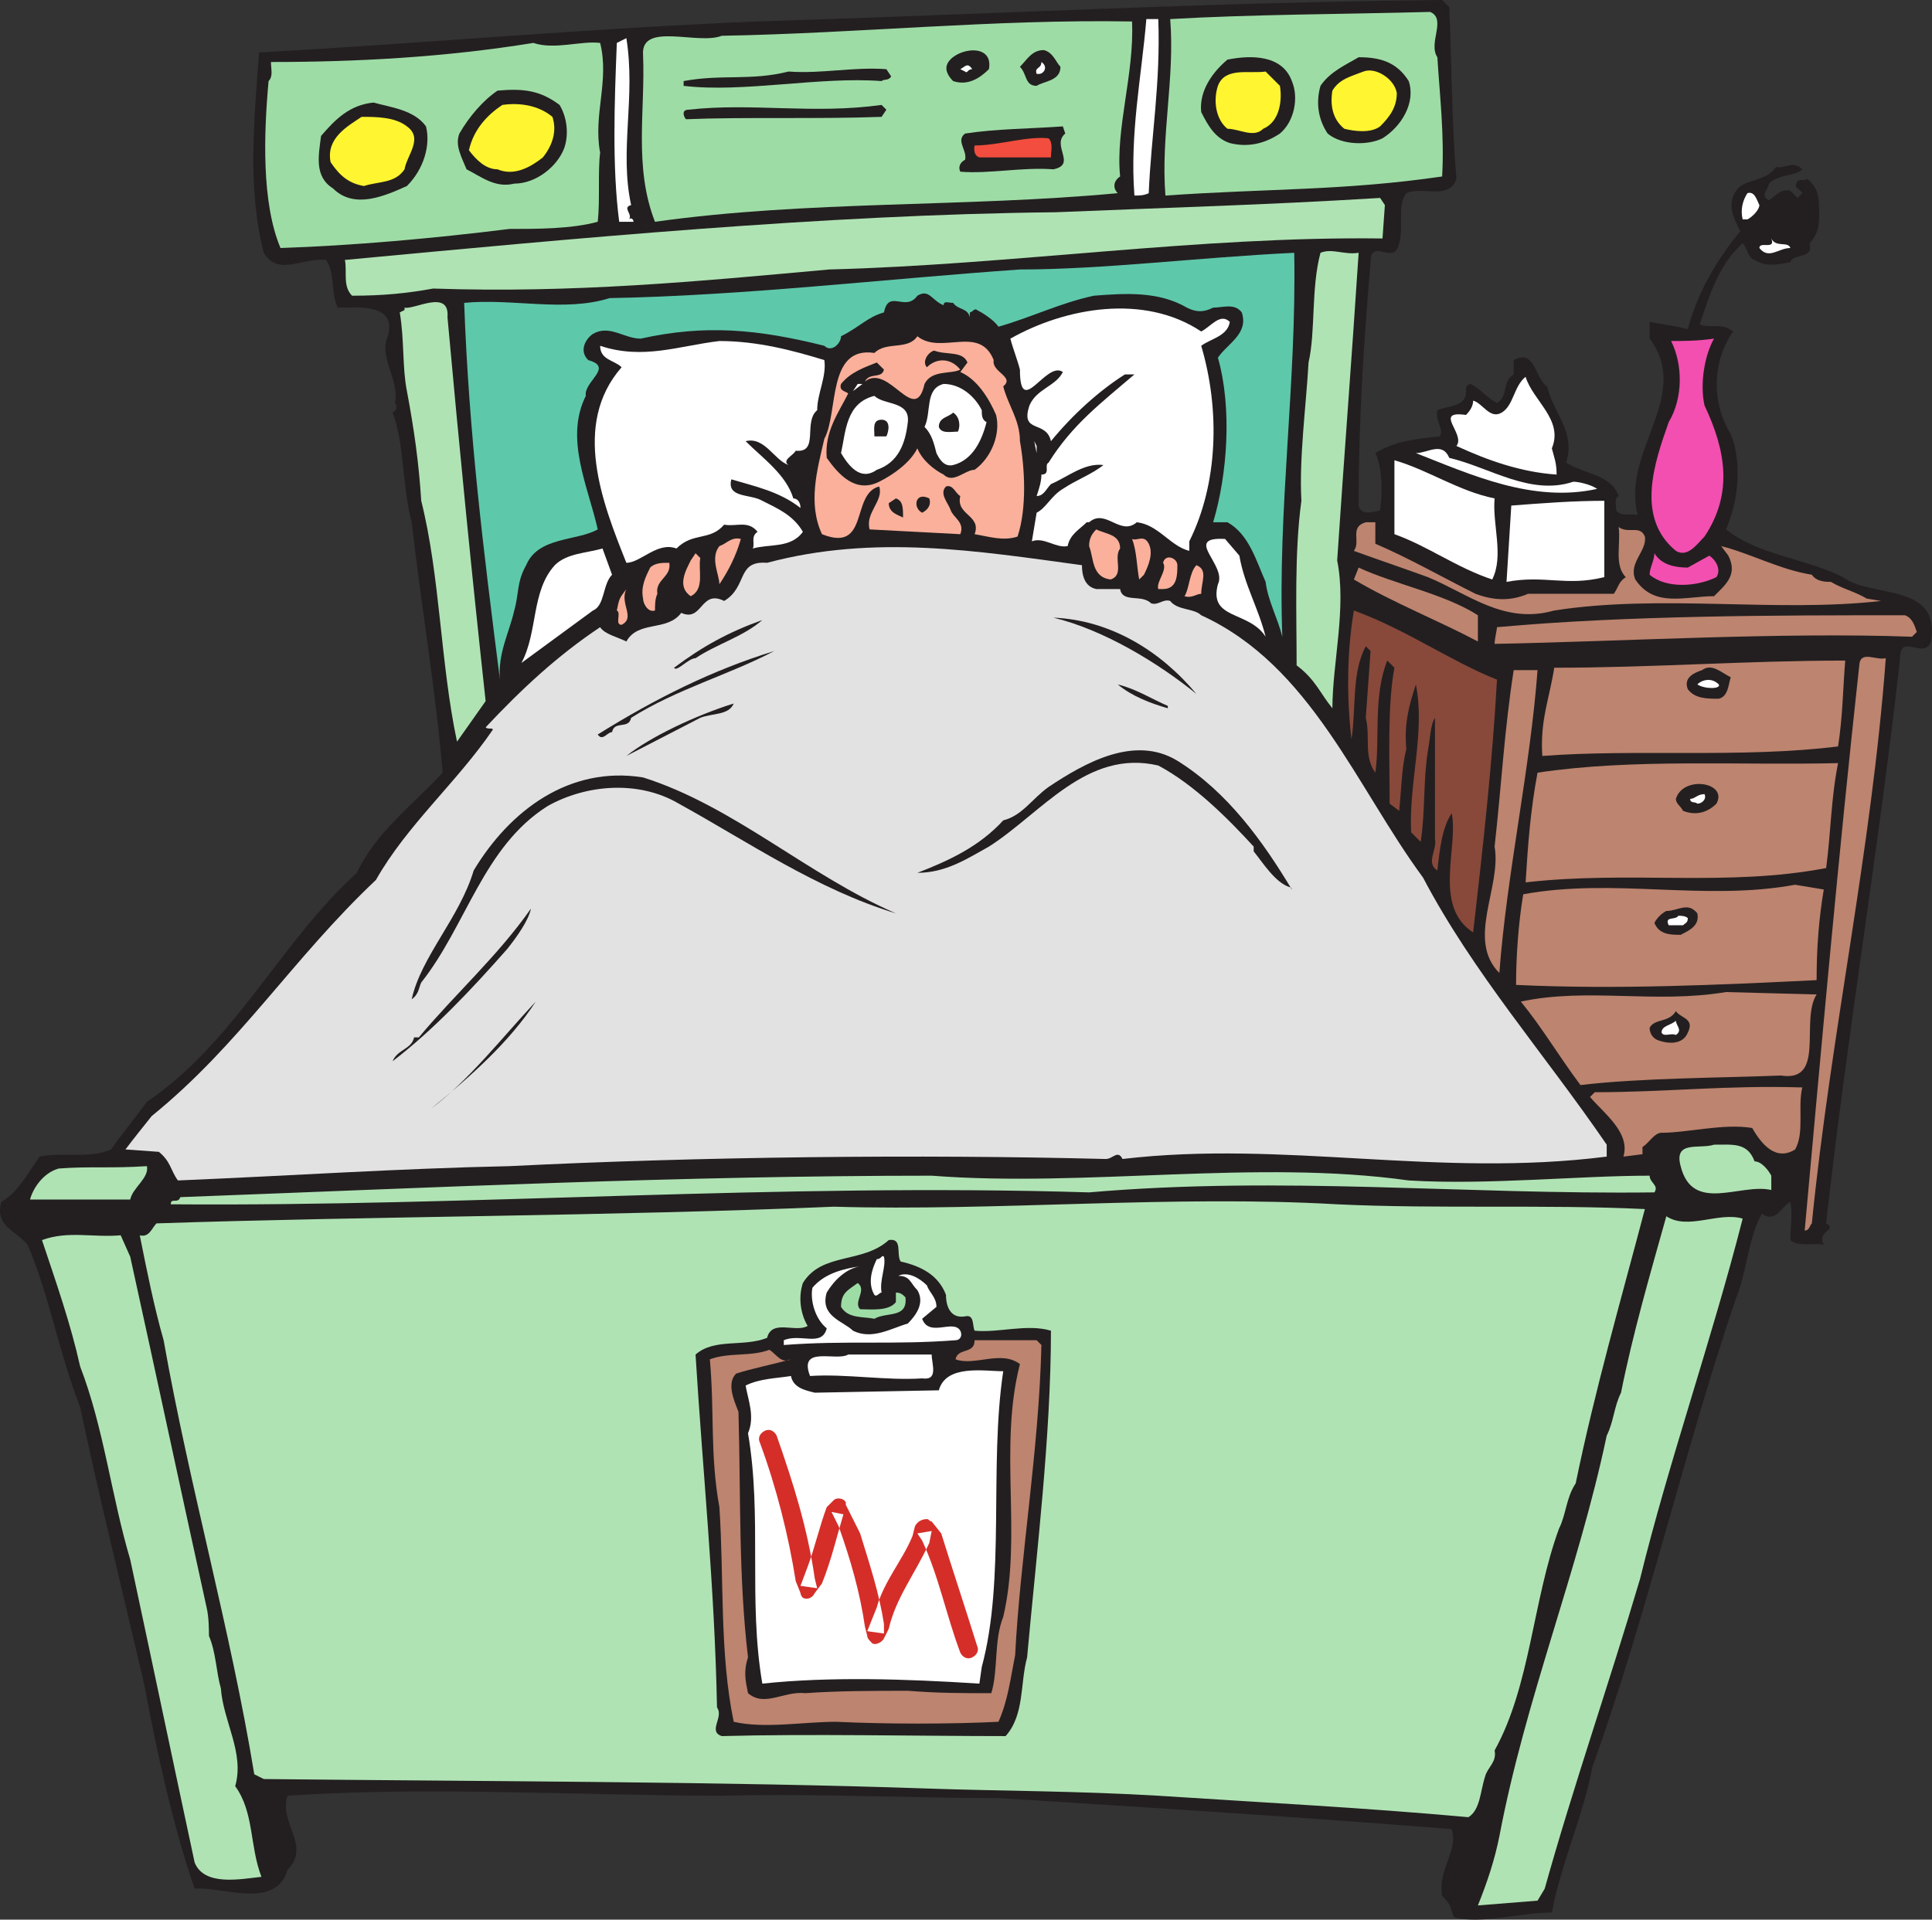
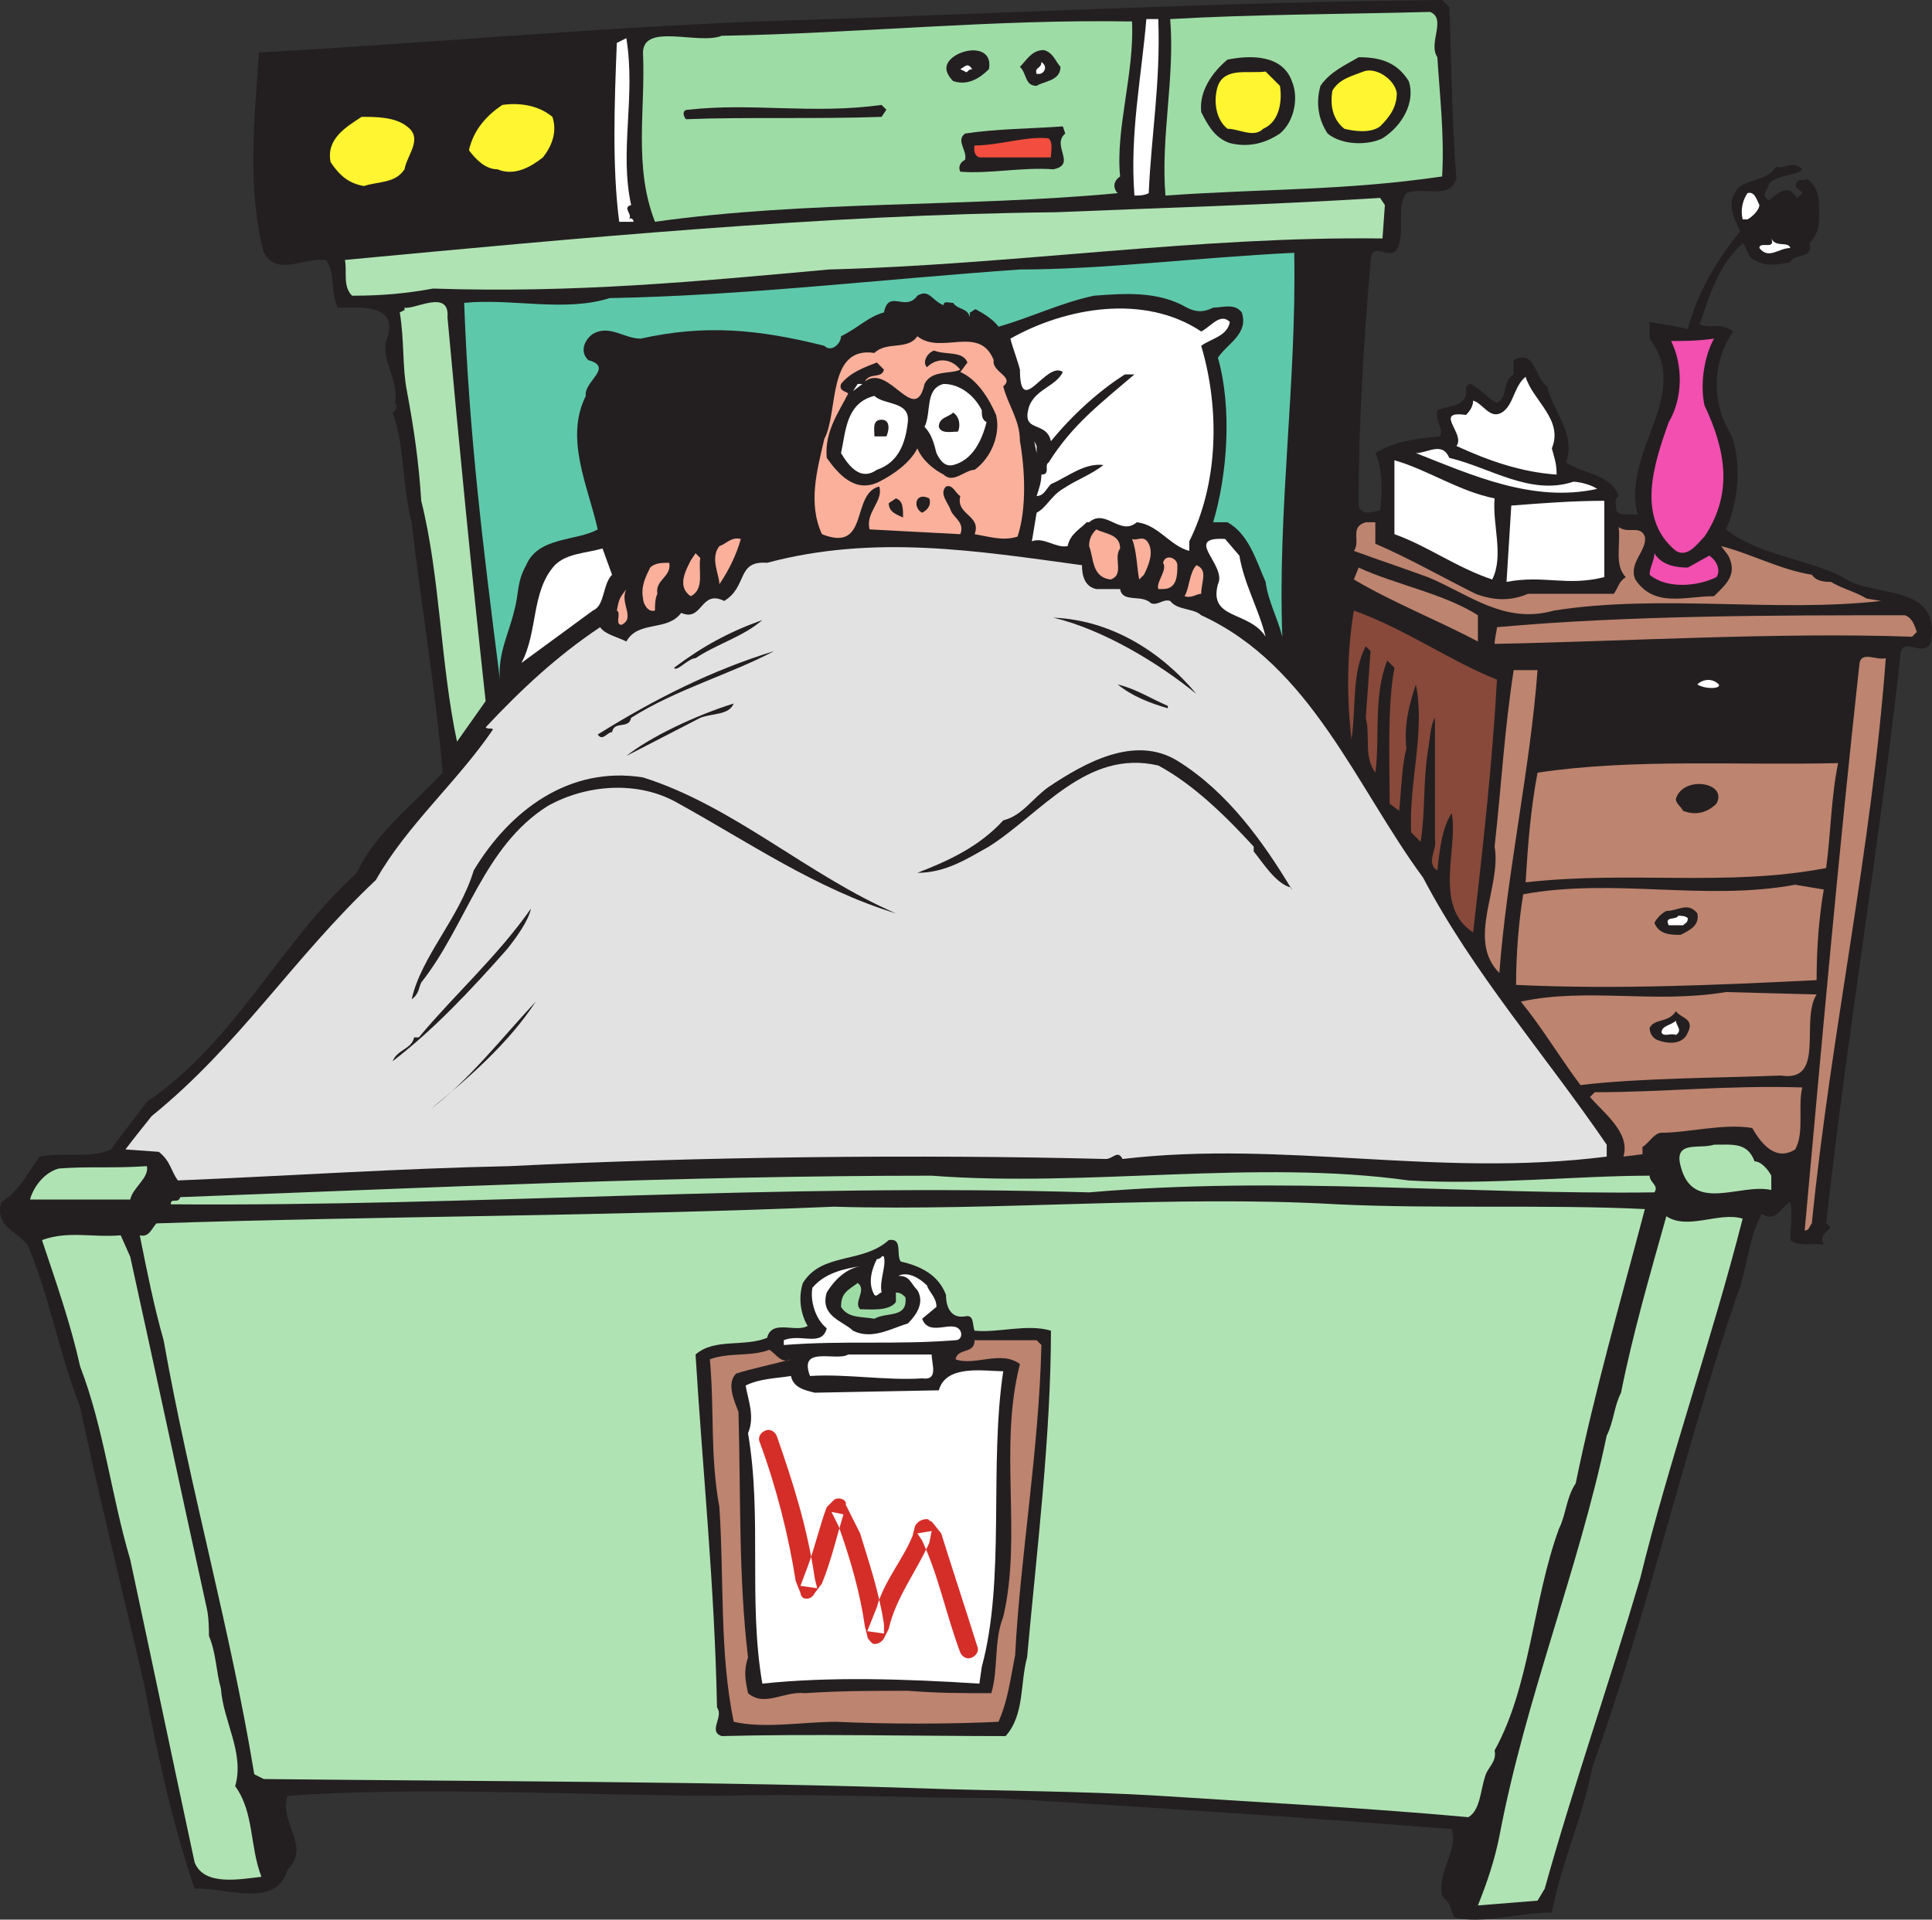
<svg xmlns="http://www.w3.org/2000/svg" width="607.481" height="603.719">
  <rect width="100%" height="100%" fill="#333333" stroke="none" />
  <path fill="#231f20" fill-rule="evenodd" d="M455.699 2.25c.75 18 .75 36 2.25 54-2.25 6.75-10.5 2.25-15.75 4.5-3 3.75-.75 10.5-2.25 15.75-1.5 7.5-9-2.25-9 6-2.25 26.25-3.75 50.25-3.75 76.5.75 3 3.75 2.25 6.75 1.5.75-5.25.75-13.5-1.5-18 6-3.75 12.75-4.5 20.25-5.25 1.5-2.25-1.5-4.5-.75-8.25 3-1.5 9.75-.75 9-6.75 0-.75.75-1.5 1.5-1.5 3 1.5 5.25 4.5 8.25 6 3.75-2.25 1.5-6.75 5.25-9v-4.5c6.75-3.75 6.75 6 10.5 8.25 2.25 9 9 14.25 6 24 6 3.75 14.25 3.75 16.5 10.5-1.5.75-.75 3-.75 4.5 1.5 2.25 4.5.75 6.75 1.5-5.25-20.25 17.25-37.5 3.75-55.5v-5.25c4.5.75 9 1.5 12 2.25 3-11.25 9-21.75 16.5-30.75-2.25-4.5-4.5-9-.75-13.5 3-3 9-2.25 12-6.75 3 .75 5.25-2.25 8.25.75-2.25 2.25-7.5 1.5-10.5 4.5 0 1.5-3 3.75 0 5.25 2.25-1.5 3.75-3.75 6.75-3l2.25 2.25 1.5-1.5c-.75-1.5-3-1.5-1.5-3.75.75-.75 2.25 0 3-.75 3 2.25 3.75 5.25 3.75 8.25 0 3.75.75 8.25-3 12 1.5 5.25-5.25 3-6 6-4.5.75-7.5 1.5-11.25-.75-2.25-.75-2.25-3.75-3.75-5.25-7.5 6.75-10.5 16.5-13.5 25.5 3 1.5 6.75-.75 10.5 2.25-6.75 9.75-6.75 22.5-.75 32.25 3.75 9 2.25 21.75-1.5 30 10.5 8.25 24.75 9 36.75 15 9 6.75 30.75 1.5 27.75 20.25-2.25 6-9.75-3-9.75 5.25-6.75 60.75-16.5 117-23.25 177.75 3.75 2.25-3 2.25-.75 6.75-2.25-.75-8.25.75-10.5-1.5 0-3.75.75-8.25 0-12-3 1.5-4.5 6.75-9 3.75-4.5 8.25-4.5 18-8.25 27-16.5 48.75-27.75 99-45 147-3 15.75-9.75 30-12.75 45.75-10.5 0-21.75 3.75-30.75 1.5-1.5-3.75-.75-3.75-3.75-6.75-1.5-8.25 5.25-14.25 3-21-47.25-3.75-93.75-6.75-142.5-9.75-28.5 0-55.5-1.5-87-.75-43.5 0-92.25-3-136.5 0-3 8.25 7.5 15.75 0 23.25-3.75 12.75-20.25 5.25-29.25 6-6.75-19.5-12-43.5-15.75-63.75-6.75-29.25-14.25-59.25-20.25-87.75-6.75-17.25-9.75-35.25-16.5-51-3.75-4.5-10.5-6-8.25-13.5 5.25-3 8.25-9 12-14.25 7.5-1.5 15.75.75 22.5-2.25 3-4.5 7.5-9.75 11.25-15 27.75-18.75 42-50.25 66-72 6-12.75 17.25-21 27-31.5-2.25-26.25-6.75-52.5-9.75-78.75-3-11.25-2.25-24.75-6-34.5 1.5-.75 1.5-2.25.75-3 1.5-7.5-5.25-14.25-2.25-21 3-10.5-9.75-9-15.75-9-2.25-4.5-.75-11.25-3.75-15-7.5-.75-15 5.25-19.5-2.25-5.25-20.25-3-42-1.5-63 54-3 102-7.5 156.75-9.75 72.75-2.25 141-6 215.25-6.75l2.25 2.25" />
  <path fill="#9edca6" fill-rule="evenodd" d="M449.699 3.75c5.25 2.25-.75 9.75 2.25 14.25.75 12 2.25 24.75 1.5 37.5-30.75 4.5-54.75 3.75-87 6-1.5-18.75 3-36.75 1.5-55.5 26.25-1.5 53.25-1.5 81.75-2.25m-93.75 3c.75 16.5-5.25 33.75-3.75 48.75-2.25 1.5-2.25 3.75-.75 5.25-48 4.5-97.5 2.25-145.5 9-6.75-17.25-3-35.25-3.75-52.5-.75-10.5 17.25-3 24.75-6 42.75-.75 85.5-5.25 129-4.5" />
  <path fill="#fff" fill-rule="evenodd" d="M364.199 6c.75 20.25-2.25 36.75-3 54.75-1.5.75-3 .75-4.5.75-1.5-19.5 2.25-37.5 3.75-55.5h3.75m-165.75 58.5c-3 .75.75 3-.75 4.5.75-.75 1.5 0 1.5.75h-4.5c-2.25-17.25-1.5-37.5-.75-56.25l3-1.5c3 18.75-2.25 35.25 1.5 52.5" />
-   <path fill="#9edca6" fill-rule="evenodd" d="M188.699 13.5c3 12-2.25 22.5 0 34.5-.75 6 0 15-.75 21.75-8.25 2.25-18.75 2.25-27.75 2.25-24 3-49.5 5.25-72 6-6-14.25-5.25-36-3.75-52.5 1.5-1.5.75-3.75.75-6 27 0 54.75-1.5 82.5-6 6.75 2.25 15-.75 21 0" />
  <path fill="#231f20" fill-rule="evenodd" d="M310.949 21.75c-3 3-6.75 5.25-11.25 3.75-1.5-1.5-3-3.75-1.5-6 3-4.5 14.25-6 12.75 2.25m22.5-.75c0 4.5-5.25 4.5-7.5 6-3.75 0-3-3.75-5.25-6 2.25-2.25 3.75-5.25 7.5-5.25 3 .75 3.75 3.75 5.25 5.25m72.75 4.5c2.25 5.25.75 12.75-3.75 16.5-4.5 3-9.75 4.5-15.75 3-4.5-1.5-6.75-5.25-9-9.75-.75-6.75 3.75-12.75 8.25-16.5 7.5-1.5 17.25-1.5 20.25 6.75m36.75 0c2.25 6.75-2.25 14.25-8.25 18-4.5 2.25-12.75 2.25-17.25-1.5-3-4.5-3.75-9.75-2.25-15 3-4.5 8.25-6.75 12-9 6.75 0 12 1.5 15.75 7.5" />
  <path fill="#fff" fill-rule="evenodd" d="M326.699 23.25h-.75c-.75-2.25 1.5-1.5 1.5-3.75 2.25 1.5.75 3.75-.75 3.75m-21-1.5c-1.5 0-1.5 1.5-2.25.75l-1.5-.75c1.5-.75 2.25-2.25 3.75 0" />
-   <path fill="#231f20" fill-rule="evenodd" d="M280.199 24c-.75 1.5-2.25.75-3 1.5-19.5-1.5-43.5 3.75-62.25 1.5v-1.5c12-2.25 21 0 33-3 10.5.75 20.25-1.5 30.75-.75l1.5 2.25" />
  <path fill="#fff530" fill-rule="evenodd" d="M402.449 27c.75 4.5 0 11.25-5.25 13.5-3 3-7.5 0-11.25 0-3.75-3-4.5-9-3-13.5 2.25-6 9.75-3.75 15-4.5l4.5 4.5m36.75 2.25c0 4.5-2.25 7.5-5.25 10.5-3 2.25-8.25 1.5-11.25.75-3.75-3-4.5-7.5-3.75-12 2.25-3.75 6-4.5 9.75-6s9.75 2.25 10.5 6.75" />
  <path fill="#231f20" fill-rule="evenodd" d="M175.949 33c2.25 3.75 3 9 1.5 13.5-2.25 6-9 11.25-15.75 11.25-6 1.5-10.5-2.25-15-4.5-1.5-3.75-3.75-7.5-2.25-11.25 3-5.25 7.5-10.5 12-13.5 8.25-.75 13.5 0 19.5 4.5m-42 6.75c1.5 6-.75 13.5-6 18.75-6.75 3-16.5 7.5-23.25.75-6-3.75-4.5-10.5-3.75-16.5 4.5-5.25 9-9.75 16.5-10.5 5.25 1.5 12.75 2.25 16.5 7.5" />
  <path fill="#fff530" fill-rule="evenodd" d="M173.699 36.75c1.5 4.5 0 9-3 12.75-3.75 3-9 6-14.25 3.75-3.75 0-6.75-3-9-6 1.5-6.75 6-11.25 10.5-14.25 5.25-.75 11.25 0 15.75 3.75" />
  <path fill="#231f20" fill-rule="evenodd" d="m278.699 34.5-1.5 2.25c-20.25.75-43.5 0-61.5.75-.75-.75-1.5-3 .75-3 20.25-2.25 39 1.5 60.75-1.5l1.5 1.5" />
  <path fill="#fff530" fill-rule="evenodd" d="M127.949 39.75c5.25 3.75 0 9-.75 13.5-3 4.5-8.25 3.75-12.75 5.25-4.5-.75-7.5-3-10.5-7.5-1.5-7.5 5.25-11.25 9.75-14.25 4.5 0 10.5 0 14.25 3" />
  <path fill="#231f20" fill-rule="evenodd" d="M334.949 42c-4.5 3.75 3.75 9.75-3.75 11.25-9.75-.75-20.25 1.5-29.25.75-.75-1.5 0-3 1.5-3.75.75-3-3-6 0-8.25 9.75-1.5 20.25-1.5 30.75-2.25l.75 2.25" />
  <path fill="#f24d3e" fill-rule="evenodd" d="M329.699 43.5c1.5 1.5.75 3.75.75 6h-22.5c-2.25-.75-1.5-3.75-1.5-3.75 7.5 0 16.5-3 23.25-2.25" />
  <path fill="#fff" fill-rule="evenodd" d="M553.199 64.5c0 1.5-2.25 3.75-3.75 4.5h-1.5c-.75-3 0-6 1.5-8.25 2.25-.75 3 2.25 3.75 3.75" />
  <path fill="#b0e3b4" fill-rule="evenodd" d="m435.449 64.5-.75 10.5c-57.75-.75-116.25 8.25-174 9.75-41.25 3.75-80.25 7.5-124.5 6-8.25 1.5-15.75 2.25-25.5 2.25-3-3-1.5-7.5-2.25-11.25 72-6.75 150.75-14.25 223.5-15 36-1.5 65.25-2.25 102-4.5l1.5 2.25" />
  <path fill="#fff" fill-rule="evenodd" d="M562.949 78c-3.75 0-6.75 3.75-9.75 0 0-2.25 5.25.75 3.75-3 1.5 3 5.25.75 6 3" />
-   <path fill="#b0e3b4" fill-rule="evenodd" d="M427.199 79.5c-2.25 34.5-4.5 63-6.75 96.75 3 15-1.5 32.25-1.5 46.5-3.75-4.5-5.25-9-11.25-13.5 0-16.5-.75-35.25 1.5-51.75-.75-13.5 1.5-30 2.25-43.5 2.25-9.75.75-23.25 3.75-34.5 3.75-1.5 7.5.75 12 0" />
  <path fill="#5ec8ab" fill-rule="evenodd" d="M406.949 79.5c.75 41.25-5.25 80.25-3.75 120.75-1.5-6-4.5-11.25-5.25-17.25-3-6.75-5.25-15-12-18.75h-4.5c4.5-15 6-36 1.5-51.75 3-4.5 9.75-7.5 7.5-14.25-2.25-3-6-1.5-9-1.5-3 1.5-5.25 1.5-8.25 0-9-5.25-19.5-4.5-29.25-3.75-10.5 2.25-19.5 6.75-30 9.75-1.5-2.25-5.25-4.5-6.75-5.25-.75-.75-1.5.75-2.25.75v1.5c-.75-3-3.75-2.25-5.25-4.5-1.5 0-3-.75-3 .75-3.75-1.5-4.5-5.25-8.25-3-3.75 5.25-9-2.25-10.5 5.25-5.25 1.5-7.5 4.5-13.5 7.5 0 2.25-3 5.25-5.25 3-21-5.25-37.5-6.75-57.75-2.25-5.25 0-9.75-4.5-15-1.5-2.25 1.5-4.5 5.25-1.5 8.25 8.25 2.25-1.5 6.75-.75 11.25-6.75 13.5.75 28.5 3.75 42-6.75 3.75-18.75 2.25-22.5 11.25-3 5.25-2.25 9-3.75 14.25-1.5 6.75-5.25 13.5-4.5 21.75-5.25-41.25-9.75-77.25-11.25-118.5 15-1.5 31.5 3 45.75-1.5 42-.75 86.25-6 129-9 26.25 0 55.5-3.75 86.25-5.25" />
  <path fill="#b0e3b4" fill-rule="evenodd" d="M140.699 99.75c3.75 41.25 7.5 79.5 12 120.75l-9 12.75c-5.25-24.75-5.25-51.75-11.25-75.75-.75-12-2.25-22.5-4.5-34.5-1.5-7.5-.75-15.75-2.25-24.75l1.5-.75v-.75c3 .75 14.25-6 13.5 3" />
  <path fill="#fff" fill-rule="evenodd" d="M377.699 104.25c3-1.5 6-6 9-3-.75 4.5-6 5.25-9 7.5 6 20.25 5.25 43.5-3.75 61.5v3c-6-1.5-9.75-8.25-16.5-9-5.25 4.5-9.75-4.5-15 0h-.75c-2.25 2.25-5.25 3.75-6 7.5-3.75.75-7.5-3-11.25-1.5l1.5-9c3-1.5 4.5-5.25 8.25-7.5 4.5-3 9-4.5 12.75-7.5-6-.75-11.25 3.75-16.5 6-1.5 1.5-2.25 3.75-4.5 3.75.75-2.25 1.5-4.5 1.5-6.75 3 0 .75-3 2.25-3.75 7.5-12 16.5-18.75 27-27.75h-3c-8.25 5.25-16.5 12.75-23.25 21-1.5-6.75-9.75-2.25-6.75-11.25 2.25-5.25 8.25-6 10.5-10.5-5.25-3.75-13.5 15-13.5-.75-.75-3-2.25-6.75-3-9.75 17.25-9.75 42-14.25 60-2.25" />
  <path fill="#fab09b" fill-rule="evenodd" d="M312.449 113.25c-.75 3.75 6.75 5.25 3 8.25 1.5 6 5.25 10.5 5.25 17.25 1.5 8.25 2.25 21-.75 30-4.5 1.5-9 0-13.5-.75 2.25-6-6-6-4.5-12-1.5-.75-2.25-3.75-4.5-3-2.25 2.25.75 5.25 1.5 7.5s4.5 3.75 3 7.5l-28.5-1.5c-1.5-5.25 4.5-9 3-13.5-9 2.25-3 21-18 15-4.5-9.75-1.5-20.25.75-30 4.5-8.25.75-29.25 15.75-27 3.75-3.75 10.5-.75 13.5-5.25 7.5 6 19.5-3.75 24 7.5" />
  <path fill="#f24fb0" fill-rule="evenodd" d="M538.949 106.5c-3 5.25-4.5 14.25-3 21 6.75 14.25 9 27.75 0 41.25-2.25 2.25-5.25 6.75-9 4.5-12.75-10.5-6.75-27.75-2.25-40.5 4.5-7.5 4.5-18 .75-25.5 3.75 0 8.25 0 13.5-.75" />
-   <path fill="#fff" fill-rule="evenodd" d="M259.199 113.25c.75 5.25-2.25 10.5-2.25 15.75-4.5 3.75.75 13.5-6.75 12.75-.75 1.5-4.5 3-2.25 4.5-4.5-1.5-7.5-9-13.5-7.5 5.25 5.25 12.75 10.5 15 18 1.5 0 2.25 1.5 2.25 3-6.75-5.25-14.25-6.75-21.75-9-1.5 6 6 4.5 9.75 6.75 4.5 2.25 9.75 4.5 12.75 9.75-3.75 5.25-10.5 3.75-15.75 5.25.75-1.5-.75-3.75 1.5-5.25-3-3.75-6.75-1.5-10.5-2.25-4.5 5.25-9.75 2.25-15 7.5-6-2.25-11.25 4.5-15.75 4.5-7.5-18.75-17.25-43.5-1.5-61.5-2.25-2.25-6.75-2.25-6.75-6.75 13.5 4.5 24.75 0 37.5-1.5 12 0 23.25 3 33 6" />
  <path fill="#231f20" fill-rule="evenodd" d="m304.199 114-2.25 3c5.25 2.25 9 8.25 11.25 13.5 1.5 6-1.5 13.5-6.75 17.25-3 0-6.75 4.5-9.75 1.5-3-1.5-6.75-4.5-8.25-8.25-2.25 4.5-7.5 8.25-12 10.5-7.5 3.75-12.75-2.25-16.5-7.5-.75-8.25 3.75-14.25 6.75-20.25-.75-.75-3-.75-2.25-3 3-3.75 7.5-5.25 11.25-6.75l2.25 2.25c-.75 3-4.5.75-6 3.75 7.5-6 15.75 14.25 18.75.75 2.25-4.5 8.25-3 11.25-4.5-3-3.75-7.5-3.75-10.5-.75-1.5-1.5 0-4.5 2.25-5.25 3.75 1.5 9 0 10.5 3.75" />
  <path fill="#fff" fill-rule="evenodd" d="M487.949 141c.75 3 1.5 4.5 1.5 8.25-11.25-.75-21.75-4.5-31.5-9 3-3.75-7.5-11.25 3-9.75 1.5-1.5 2.25-3 2.25-4.5 3 .75 5.25 6 9 3.75s3.75-8.25 7.5-11.25c2.25 7.5 12 13.5 8.25 22.5m-219.75-18 1.5-2.25h1.5zm40.5 6c0 1.5 0 3 1.5 3.75-1.5 6-4.5 12-10.5 13.5-3 .75-4.5-2.25-5.25-3.75-.75-3-1.5-6-3.75-8.25 2.25-4.5 0-12 6-13.5 5.25 0 9.75 3.75 12 8.25m-23.25 3.75c-.75 6.75-3 12.75-9.75 15-5.25 3.75-9-1.5-11.25-5.25 1.5-6.75 1.5-15.75 10.5-18 3 3 11.25 1.5 10.5 8.25" />
  <path fill="#231f20" fill-rule="evenodd" d="M301.199 135.75c-2.25 0-5.25.75-6-1.5 0-3 3-3 4.5-4.5 2.25 1.5 2.25 4.5 1.5 6m-22.5 1.5h-3.75c0-2.25-.75-5.25 2.25-5.25s2.25 3.75 1.5 5.25" />
  <path fill="#fff" fill-rule="evenodd" d="m325.949 142.5-.75-3.75.75 1.5zm129.75 1.5c12.75 3 25.5 12 39 7.5 1.5 0 5.25.75 7.5 2.25-20.25 4.5-39.75-4.5-57-11.25 3.75 0 8.25-3.75 10.5 1.5m14.25 12.75c-.75 8.25 3 18-.75 25.5-11.25-3.75-20.25-10.5-30.75-14.25v-23.25c10.5 3 20.25 9.75 31.5 12" />
  <path fill="#231f20" fill-rule="evenodd" d="M283.949 162.75c-1.5-.75-4.5-1.5-4.5-4.5l2.25-1.5c2.25.75 2.25 3 2.25 6m8.25-6c.75 2.25-.75 3.75-2.25 4.5-3-1.5-2.25-6.75 2.25-4.5" />
  <path fill="#fff" fill-rule="evenodd" d="M504.449 181.5c-12 3-18.75-.75-30.75 1.5l1.5-24c9.75-.75 19.5-1.5 29.25-1.5v24" />
  <path fill="#bd846f" fill-rule="evenodd" d="M432.449 171c10.5 4.5 21 10.5 31.5 15.75 6 2.25 11.25 2.25 16.5 0h27c1.5-2.25 1.5-3.75 3.75-5.25-3.75-3.75-1.5-10.5-2.25-15.75 3 2.25 6.75-.75 8.25 3 .75 4.5-5.25 8.25-3 13.5 6 9 15.75 5.25 24.75 5.25 3.75-3.75 7.5-6.75 4.5-12.75l-2.25-3c9 2.25 18.75 7.5 28.5 9 1.5 2.25 4.5 2.25 6 2.25 3.75 2.25 7.5 3 11.25 5.25l4.5.75c-33 3.75-69-2.25-102.75 3-15.75 4.5-27-5.25-39.75-10.5-8.25-3-15-5.25-23.25-8.25 2.25-3-1.5-7.5 3.75-9h3V171" />
  <path fill="#fab09b" fill-rule="evenodd" d="M352.199 172.5c-2.25 3 1.5 8.25-3 9.75-6-.75-5.25-6.75-6.75-10.5 0-2.25.75-3.75 2.25-5.25 3 1.5 7.5 1.5 7.5 6m-119.25-3c-1.5 5.25-3.75 9.75-6.75 14.25 0-3-3-8.25 0-12 2.25-.75 3.75-3 6.75-2.25m128.25 1.5c1.5 3 0 6.75-1.5 9.75l-1.5 1.5c-.75-3.75-.75-9-2.25-12.75 1.5.75 3.75-1.5 5.25 1.5" />
  <path fill="#fff" fill-rule="evenodd" d="M389.699 174.75c1.5 9 6 16.5 8.25 25.5-5.25-8.25-18-5.25-15-16.5 3-6-11.25-15 2.25-14.25l4.5 5.25" />
  <path fill="#e3e2e2" fill-rule="evenodd" d="M340.199 177.75c0 3 .75 6.75 4.5 7.5h7.5c.75 4.5 6.75 1.5 9.75 4.5 2.25.75 3.75-1.5 6-.75 2.25 3 7.5 2.25 9.75 4.5 34.5 15.75 48.75 54 69.75 82.5 15.75 30 38.25 55.5 57.75 84v3.75c-53.25 6.75-101.25-5.25-152.25.75-1.5-3-3 0-5.25 0-58.5-1.5-127.5-.75-187.5 2.25-35.25.75-68.25 3-104.25 4.5-2.25-3-2.25-6-6-9l-10.5-.75c2.25-3 5.25-6.75 8.25-10.5 27.75-22.5 44.25-49.5 70.5-74.25 9.75-17.25 25.5-30.75 36.75-47.25 0-.75-1.5 0-2.25-.75 11.25-12 22.5-22.5 36-31.5 1.5 2.25 5.25 3 8.25 4.5 3.75-6.75 12.75-3 17.25-9 6.75 3 6-7.5 13.5-3.75 7.5-4.5 3.75-12.75 13.5-12 33.75-9 66-3.75 99 .75" />
  <path fill="#fff" fill-rule="evenodd" d="M192.449 180.75c-3 3-2.25 9.75-6 11.25l-22.5 16.5c5.25-9.75 3-22.5 10.5-30.75 3.75-3.75 9.75-3.75 15-5.25l3 8.25" />
  <path fill="#fab09b" fill-rule="evenodd" d="M220.199 175.5c-.75 3.75 1.5 9.75-3 12-4.5-3-1.5-8.25 0-11.25l1.5-2.25 1.5 1.5" />
  <path fill="#f24fb0" fill-rule="evenodd" d="m530.699 178.5 6.75-3.75c2.25 1.5 3.75 4.5 2.25 6.75-6 3-15.75 3.75-21-.75 0-2.25 1.5-4.5 1.5-6.75 2.25 3.75 6.75 4.5 10.5 4.5" />
  <path fill="#fab09b" fill-rule="evenodd" d="M370.199 177.75c0 3 0 7.5-4.5 7.5h-1.5c-.75-2.25 3-6 1.5-8.25.75-3 4.5-1.5 4.5.75m-159.75-.75c.75 4.5-4.5 5.25-3.75 9.75-.75 1.5-.75 3.75-.75 5.25-2.25.75-3.75-2.25-3.75-3.75-.75-3.75.75-6.75 2.25-9.75 1.5-1.5 3.75-1.5 6-1.5m167.25 9.75c-1.5 0-3 1.5-5.25.75 1.5-2.25 1.5-7.5 3.75-9.75 3.75 1.5 1.5 5.25 1.5 9" />
  <path fill="#bd846f" fill-rule="evenodd" d="M464.699 193.5v8.25c-12.75-6.75-26.25-12-39-19.5l1.5-3.75c11.25 5.25 27 8.25 37.5 15" />
  <path fill="#fab09b" fill-rule="evenodd" d="M195.449 196.5c-2.25 0 0-3.75-1.5-4.5.75-3.75.75-3.75 3-6.75-2.25 4.5 3 9-1.5 11.25" />
  <path fill="#88493a" fill-rule="evenodd" d="M470.699 213.75c-1.5 27-4.5 53.25-7.5 79.5-12.75-8.25-4.5-27-6.75-37.5-3 4.5-3.75 11.25-4.5 18-3.75-2.25 0-6.75-.75-9.75v-38.25c-1.5 2.25-1.5 6.75-2.25 10.5-1.5 9.75-.75 18.75-2.25 28.5l-3-3c-.75-15.75 4.5-31.5 1.5-46.5-2.25 6.75-3.75 12.75-3 20.25-1.5 6-1.5 12-2.25 19.5l-3-2.25c0-13.5-.75-30.75 1.5-42.75l-2.25-2.25c-4.5 11.25-2.25 24.75-3.75 35.25-3.75-5.25-1.5-11.25-3-17.25l1.5-21-1.5-1.5c-4.5 8.25-3 19.5-4.5 29.25-1.5-12.75-1.5-27 .75-40.5 16.5 6 30 15.75 45 21.75" />
  <path fill="#bd846f" fill-rule="evenodd" d="M598.949 193.5c2.25.75 3 3 3.75 5.25l-1.5 1.5c-41.25-1.5-91.5 1.5-131.25 2.25 0-1.5.75-4.5.75-5.25 41.25-3.75 88.5-3.75 128.25-3.75" />
  <path fill="#231f20" fill-rule="evenodd" d="M376.199 218.25c-12-9.75-29.25-20.25-45-24 18 .75 33.75 10.5 45 24M239.699 195c-6 5.25-14.25 7.5-21 12-2.25 0-6 4.5-6.75 3 9-6.75 17.25-11.25 27.75-15m3.75 9.75c-14.25 7.5-30.75 12-45 21-.75 3.75-5.25.75-6 4.5-1.5 0-3 3-4.5.75 18-11.25 36-20.25 55.5-26.25" />
-   <path fill="#bd846f" fill-rule="evenodd" d="M592.949 207c-4.5 60.75-17.25 117.75-23.25 177.75-.75.75-.75 2.25-2.25 2.25 5.25-57.75 10.5-117 17.25-178.5.75-3.75 5.25-.75 8.25-1.5m-12.75.75c-.75 9-.75 17.25-2.25 27-30 3.75-63.75.75-93 3-.75-11.25 2.25-18 3.75-27.75 30.75 0 60.75-2.25 91.5-2.25" />
+   <path fill="#bd846f" fill-rule="evenodd" d="M592.949 207c-4.5 60.75-17.25 117.75-23.25 177.75-.75.75-.75 2.25-2.25 2.25 5.25-57.75 10.5-117 17.25-178.5.75-3.75 5.25-.75 8.25-1.5m-12.75.75" />
  <path fill="#231f20" fill-rule="evenodd" d="M544.199 213c-.75 2.25-.75 6-3.75 6.75-3.75 0-7.5 0-9.75-3-1.5-3.75 2.25-5.25 4.5-6 3-2.25 6 .75 9 2.25" />
  <path fill="#bd846f" fill-rule="evenodd" d="M483.449 210.75c-2.25 30.75-9.75 64.5-12 95.25-10.5-10.5.75-27-1.5-39.75 2.25-20.25 3-36 6-55.5h7.5" />
  <path fill="#fff" fill-rule="evenodd" d="M540.449 215.25c.75 1.5-4.5 1.5-6.75 0 1.5-1.5 4.5-2.25 6.75 0" />
  <path fill="#231f20" fill-rule="evenodd" d="M367.199 222v.75c-5.25-1.5-11.25-3.75-15.75-7.5 6 1.5 10.5 4.5 15.75 6.75m-136.5-.75c-1.5 3.75-6.75 3-10.5 4.5l-23.25 12c7.5-6 21.75-12.75 33.75-16.5m175.5 58.5s0-.75-.75-.75c-4.5-1.5-8.25-7.5-11.25-11.25v-1.5c-8.25-9-18.75-19.5-30-25.5-22.5-5.25-36.75 15-53.25 25.5-6.75 3.75-13.5 8.25-22.5 8.25 9.75-3.75 19.5-8.25 27-16.5 6-1.5 9-6.75 14.25-10.5 11.25-7.5 27-16.5 40.5-8.25 15.75 9.75 27 25.5 36 40.5" />
  <path fill="#bd846f" fill-rule="evenodd" d="M577.949 240c-2.25 11.25-2.25 21.75-3.75 33-31.5 6-61.5.75-94.5 4.5.75-12 1.5-22.5 3.75-34.5 30-4.5 63-2.25 94.5-3" />
  <path fill="#231f20" fill-rule="evenodd" d="M281.699 287.25c-24.75-7.5-46.5-22.5-68.25-34.5-12.75-7.5-29.25-6-41.25.75-20.25 12.75-25.5 37.5-39.75 55.5-.75 1.5-.75 3.75-3 5.25 3-13.5 15-25.5 19.5-40.5 11.25-18.75 30-33 53.25-29.25 28.5 9 51.75 30.75 79.5 42.75m258-34.5c-3 3-6.75 3.75-10.5 2.25-.75-1.5-2.25-2.25-2.25-3.75 2.25-7.5 16.5-5.25 12.75 1.5" />
-   <path fill="#fff" fill-rule="evenodd" d="M535.949 249.75c.75 1.5-.75 3-2.25 3-.75-.75-2.25 0-2.25-1.5 1.5 0 2.25-1.5 4.5-1.5" />
  <path fill="#bd846f" fill-rule="evenodd" d="M573.449 279.75c-1.5 9-2.25 18-2.25 28.5-30.75 1.5-63 3-94.5 1.5 0-9 .75-19.5 2.25-28.5 28.5-5.25 57 2.25 85.5-3l9 1.5" />
  <path fill="#231f20" fill-rule="evenodd" d="M533.699 287.25c.75 3.75-2.25 5.25-5.25 6.75-3 0-6.75 0-8.25-3.75.75-1.5 2.25-3 3.75-3.75 3.75 0 6.75-3 9.75.75m-366.75-1.5c-.75 3.75-4.5 9-7.5 12.75-11.25 12.75-23.25 25.5-36 35.25 1.5-3.75 6-3.75 6.75-7.5h1.5c11.25-13.5 24.75-25.5 35.25-40.5" />
  <path fill="#fff" fill-rule="evenodd" d="M530.699 288.75c0 1.5-.75 1.5-1.5 2.25h-4.5c-1.5-3 2.25-1.5 3-3 .75 0 2.25 0 3 .75" />
  <path fill="#bd846f" fill-rule="evenodd" d="M571.199 312.75c-5.25 8.25 3 27.75-11.25 25.5-18.75.75-44.25.75-63 3-6.75-9-12-18-18.75-26.25 21-4.5 42 .75 64.5-3l28.5.75" />
  <path fill="#231f20" fill-rule="evenodd" d="M168.449 315c-8.25 12.75-21 24-33 33.75 12-9 22.5-22.5 33-33.75m362.25 9.75c-1.5 3.75-6 3.75-9.75 2.25-1.5-.75-2.25-2.25-2.25-3.75 1.5-3 6-1.5 8.25-5.25 1.5 2.25 6 2.25 3.75 6.75" />
  <path fill="#fff" fill-rule="evenodd" d="M526.949 325.5c-1.5-.75-3.75.75-4.5-.75 0-2.25 3-2.25 4.5-3.75 0 1.5 2.25 3 0 4.5" />
  <path fill="#231f20" fill-rule="evenodd" d="m121.949 333.75-4.5 4.5 4.5-4.5" />
  <path fill="#bd846f" fill-rule="evenodd" d="M566.699 342c-1.5 6 .75 14.25-2.25 19.5-6 3.75-10.5-1.5-13.5-6.75-9-1.5-20.25 1.5-28.5 1.5-2.25 0-3.75 3-6 4.5V363l-6 .75c2.25-7.5-6-13.5-10.5-18.75l1.5-1.5c22.5 0 41.25-2.25 65.25-1.5" />
  <path fill="#b0e3b4" fill-rule="evenodd" d="M551.699 365.25c2.25 0 4.5 3 5.25 4.5v4.5c-9.75-2.25-24.75 7.5-28.5-7.5-2.25-8.25 6-5.25 10.5-6.75 6 0 10.5-.75 12.75 5.25m-505.5 1.5c.75 3.75-4.5 6.75-5.25 10.5h-31.5c.75-3 3.75-8.25 9-9.75 9.75-.75 16.5 0 27.75-.75m396.75 4.5c24.75 1.5 53.25-1.5 75.75-1.5 0 2.25 3 3 1.5 5.25-60 .75-117-5.25-177.75 0-98.25-3-193.5 4.5-288.75 3.75 0-2.25 2.25 0 3-2.25 79.5-3 157.5-6.75 236.25-6.75 48.75 3.75 102-5.25 150 1.5m74.25 9c-7.5 28.5-15.75 57-21.75 86.25-3 4.5-3 9.75-5.25 14.25-8.25 22.5-9 49.5-20.25 69.75.75 3.75-2.25 5.25-3 8.25-1.5 4.5-1.5 10.5-5.25 12.75-33-3-63-4.5-97.5-6.75-24.75-1.5-51-1.5-72-2.25-65.25-2.25-141-2.25-209.25-3l-3-1.5c-7.5-45.75-20.25-90-28.5-136.5-3-10.5-5.25-21.75-7.5-33 3 .75 3.75-2.25 5.25-3.75 66.75-2.25 142.5-2.25 213-5.25 51 1.5 106.5-3.75 158.25-.75 31.5 1.5 66 0 96.75 1.5m30.75 3c-9.75 38.25-23.25 76.5-32.25 113.25-9.75 33-21 65.25-30 97.5l-2.25 3.75-18.75 1.5c3-7.5 5.25-14.25 6.75-21.75 8.25-43.5 24.75-83.25 33.75-126 2.25-4.5 2.25-9 4.5-13.5 3.75-18.75 9-36.75 14.25-55.5 6.75 4.5 16.5-1.5 24 .75m-507 12c8.25 37.5 15.75 72.75 24 110.25.75 3 .75 7.5.75 9 2.25 5.25 2.25 11.25 3.75 16.5.75 10.5 7.5 20.25 4.5 30.75 6 8.25 4.5 18.75 8.25 28.5-6.75.75-18 3-21-4.5-6.75-31.5-13.5-63.75-20.25-95.25-6-20.25-8.25-41.25-15.75-60.75-3-13.5-7.5-26.25-12-39.75 8.25-3 15.75-.75 24.75-1.5l3 6.75" />
  <path fill="#231f20" fill-rule="evenodd" d="M283.199 396.75c6.75 1.5 12 4.5 14.25 10.5 0 3.75 1.5 7.5 6 6.75 3-.75 2.25 3 3 4.5 7.5.75 16.5-2.25 24 0 0 33-4.5 69.75-7.5 102.75-2.25 8.25-.75 18-6.75 24.75-27 0-62.25-.75-89.25 0-4.5-1.5.75-6-1.5-9-.75-38.25-4.5-74.25-6.75-111 6-5.25 15-2.25 22.5-5.25 1.5-6 9-1.5 12.75-3.75-2.25-3.75-3-9-1.5-13.5 6-9.75 18.75-6 27-13.5 4.5-.75 2.25 4.5 3.75 6.75" />
  <path fill="#fff" fill-rule="evenodd" d="M277.949 395.25c.75 3-1.5 7.5-.75 11.25-.75 0-1.5 1.5-2.25.75-2.25-3.75-.75-8.25.75-11.25 1.5 0 1.5-1.5 2.25-.75" />
  <path fill="#fff" fill-rule="evenodd" d="M270.449 398.25c-4.5.75-8.25 4.5-10.5 8.25-2.25 7.5 5.25 9 8.25 12 6 3 12-.75 17.25-2.25 3-3 5.25-6.75 3-10.5-2.25-2.25-2.25-4.5-6-4.5 3-1.5 6.75.75 9 3 .75 2.25 3 3.75 3 6.75l-4.5 3.75c2.25 6 9.75 0 12 3.75.75 1.5 0 3-1.5 3-19.5 1.5-34.5 0-54 1.5v-1.5c5.25-2.25 12 2.25 13.5-3.75-3.75-3-5.25-9-4.5-12.75 3.75-4.5 9.75-6 15-6.75" />
  <path fill="#9edca6" fill-rule="evenodd" d="M270.449 411.75c3 0 9 .75 11.25-2.25v-3c1.5 0 2.25.75 3 1.5.75 6.75-6 4.5-9.75 6.75-3.75-.75-8.25 0-10.5-3.75 0-4.5 2.25-5.25 5.25-7.5 3 2.25-1.5 6 .75 8.25" />
  <path fill="#bd846f" fill-rule="evenodd" d="M327.449 423c-.75 33-6.75 67.5-8.25 97.5-1.5 7.5-2.25 14.25-5.25 21-15 .75-35.25.75-51 0-10.5 0-22.5 2.25-32.25 0-4.5-21.75-3-45-4.5-67.5-3-16.5-1.5-30-3-46.5 6-2.25 12.75-.75 18.75-3 2.25 1.5 3.75 4.5 6.75 3-5.25 1.5-12.75 3-17.25 4.5-3 3-.75 8.25.75 12 .75 27.75 0 51.75 3 77.25-1.5 4.5-.75 7.5 0 11.25 5.25 4.5 11.25-.75 18 0 10.5-.75 21.75-.75 32.25-.75 9.75.75 16.5.75 26.25.75 2.25-7.5.75-16.5 3.75-24 6-25.5-1.5-53.25 5.25-79.5-6-4.5-14.25.75-20.25-1.5.75-3.75 6-1.5 6-6h19.5l1.5 1.5" />
  <path fill="#fff" fill-rule="evenodd" d="M292.949 426c0 3 2.25 8.25-3 7.5-11.25.75-24-1.5-35.25-.75-3.75-9.75 8.25-4.5 12-6.75h26.25" />
  <path fill="#fff" fill-rule="evenodd" d="M315.449 431.25c-4.5 30 .75 65.25-6.75 93l-.75 5.25c-23.25-1.5-47.25-2.25-68.25 0-4.5-26.25 0-52.5-4.5-78.75 2.25-5.25 0-10.5-.75-15 4.5-2.25 9.75-2.25 14.25-3 .75 3.75 4.5 4.5 7.5 5.25l39-.75c2.25-8.25 14.25-6 20.25-6" />
  <path fill="#d52e29" fill-rule="evenodd" d="M238.949 453.75c5.25 14.25 9 29.25 11.25 43.5l1.5 3.75s0 .75.75 1.5c1.5.75 3 0 3.75-1.5l2.25-3c3-7.5 4.5-14.25 6.75-21.75l-3.75-.75 2.25 4.5c3.75 10.5 6.75 21 8.25 31.5l.75 3c0 .75.75 1.5 1.5 2.25s3 0 3.75-1.5l1.5-3c2.25-9.75 8.25-17.25 12.75-27l.75-3.75-4.5.75 1.5 2.25c5.25 11.25 7.5 23.25 12 35.25.75 1.5 2.25 2.25 3.75 1.5s2.25-2.25 1.5-3.75c-3.75-12-7.5-23.25-11.25-35.25l-3-3.75c-.75 0-.75-.75-1.5-.75-1.5 0-3 .75-3.75 2.25l-.75 3c-3 7.5-9 14.25-11.25 22.5l-3 7.5 5.25.75v-3c-1.5-9.75-4.5-18.75-7.5-28.5l-4.5-9v-.75c-.75-1.5-3-1.5-3.75-.75l-2.25 2.25c-2.25 6-3.75 12.75-6 18.75l-2.25 6 5.25.75-.75-3c-2.25-15.75-6.75-30-12-45-.75-1.5-2.25-2.25-3.75-1.5s-2.25 2.25-1.5 3.75" />
</svg>